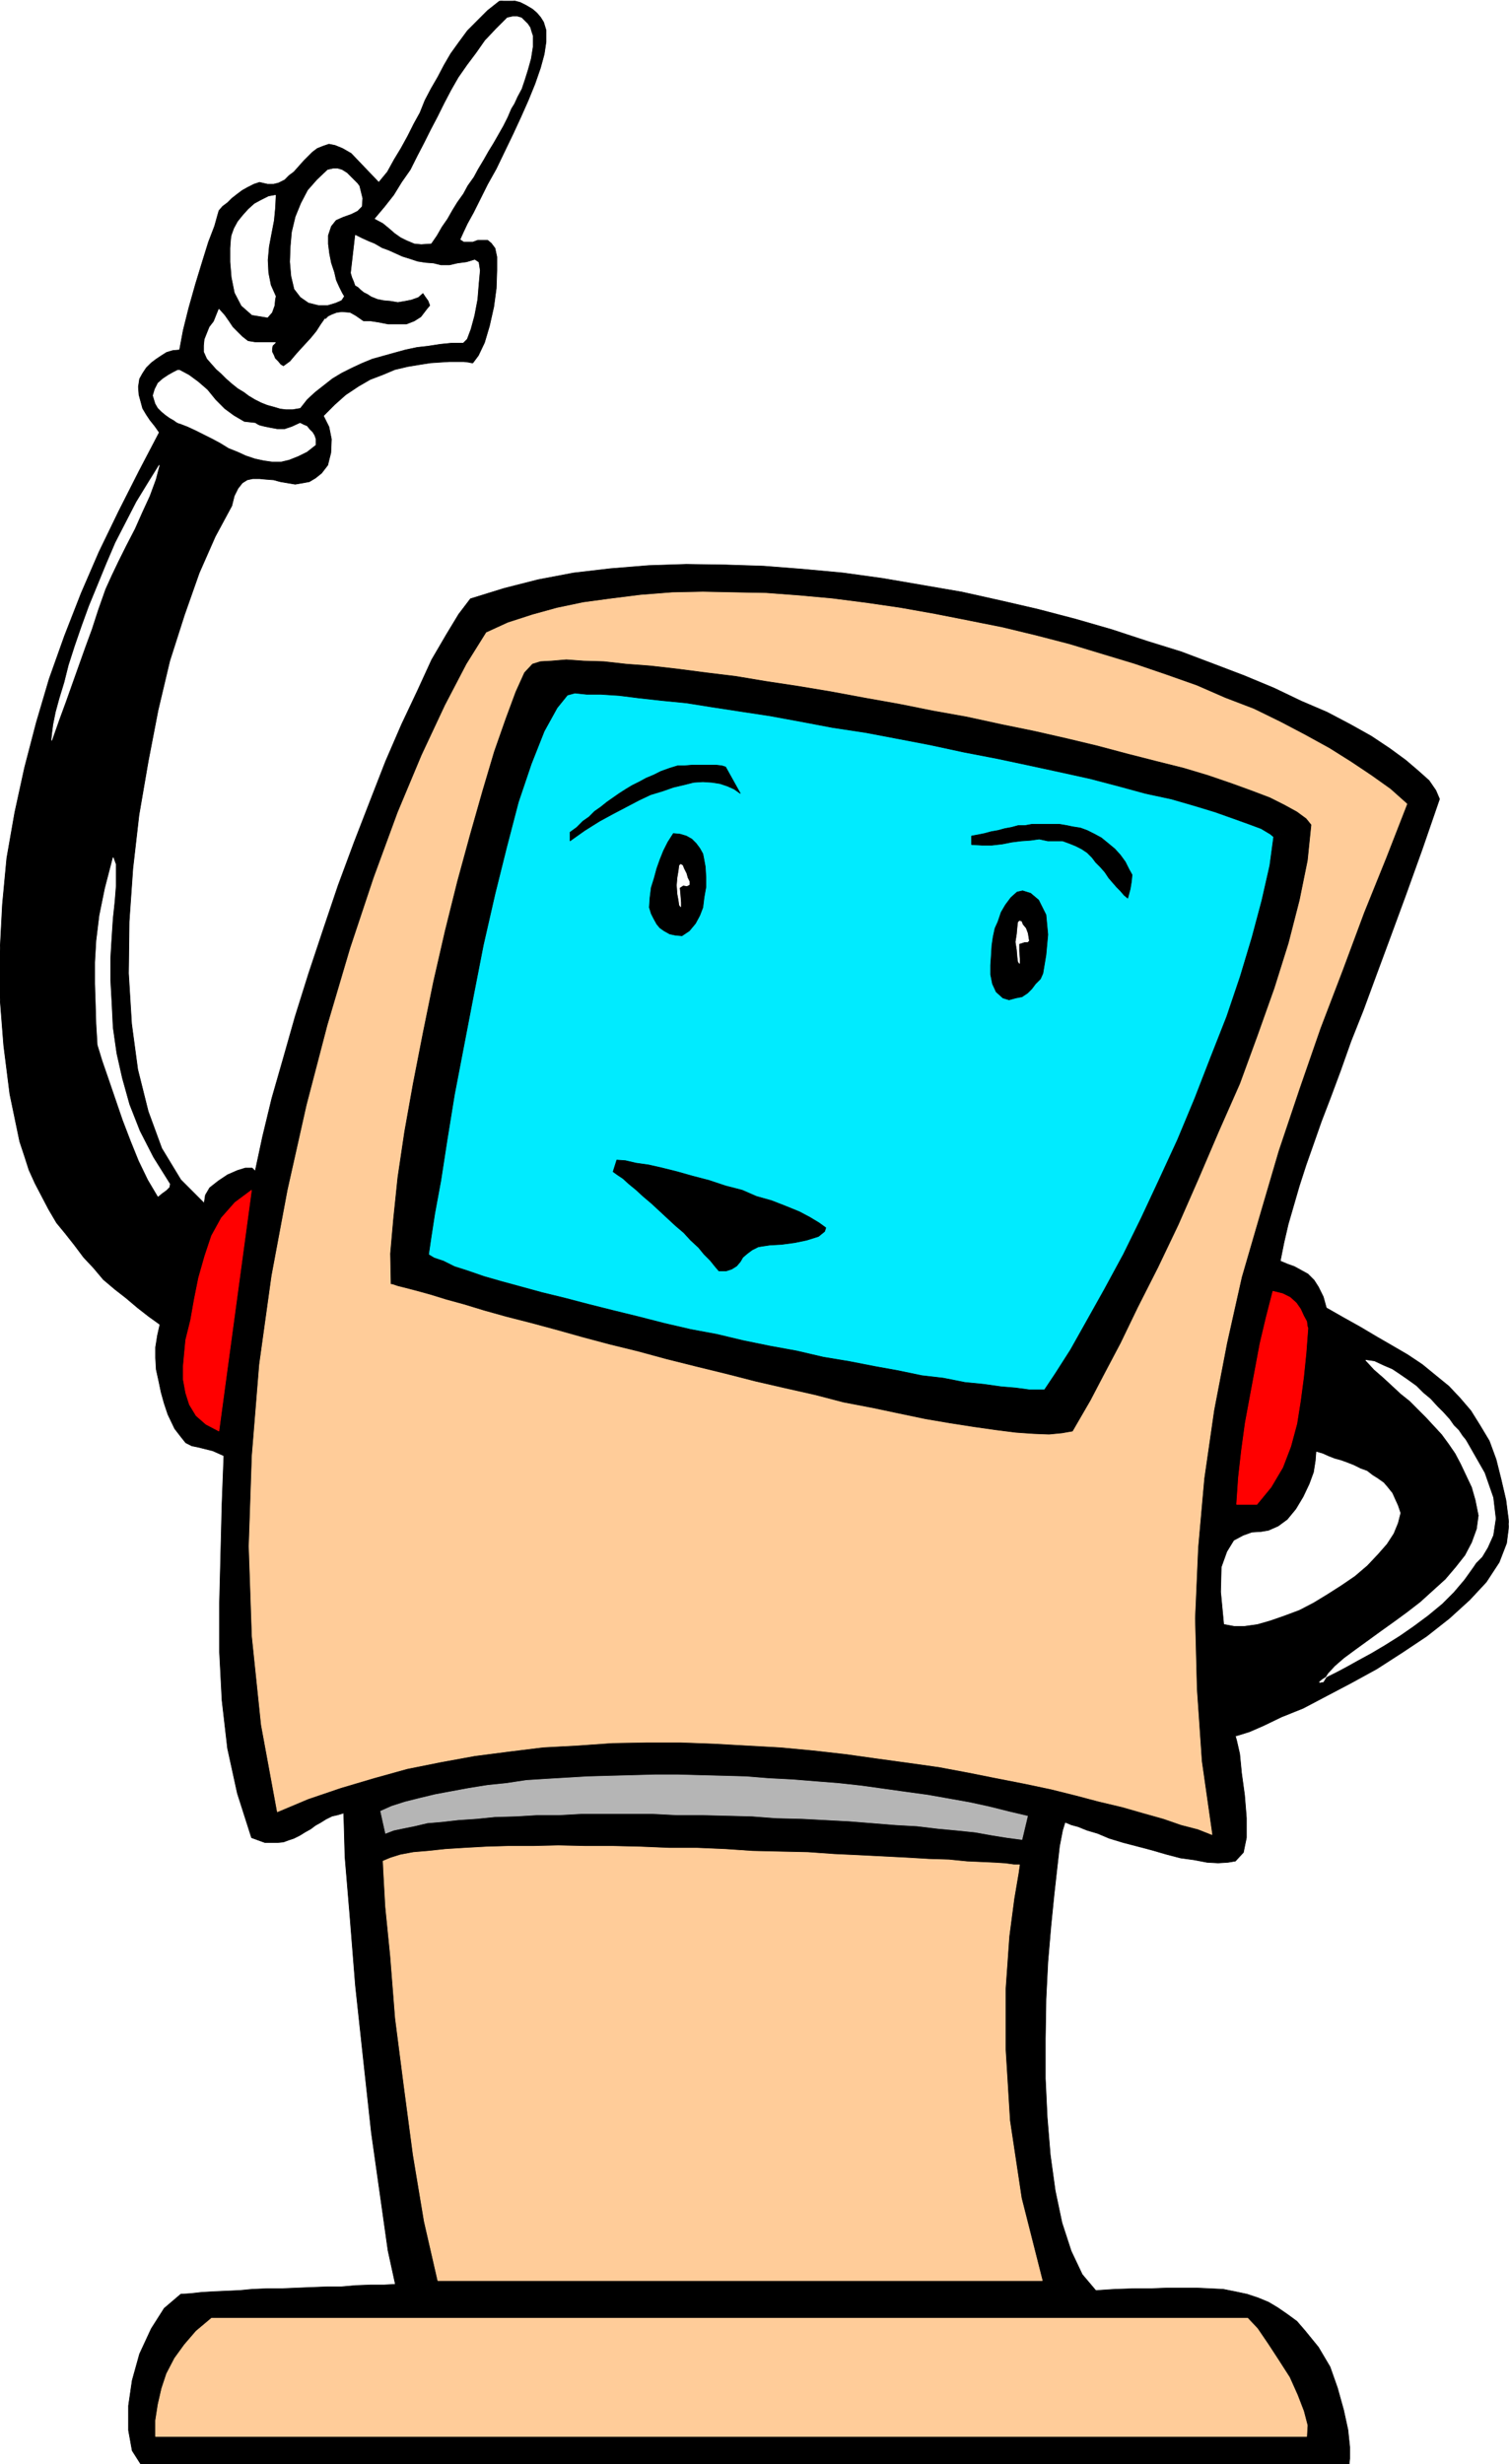
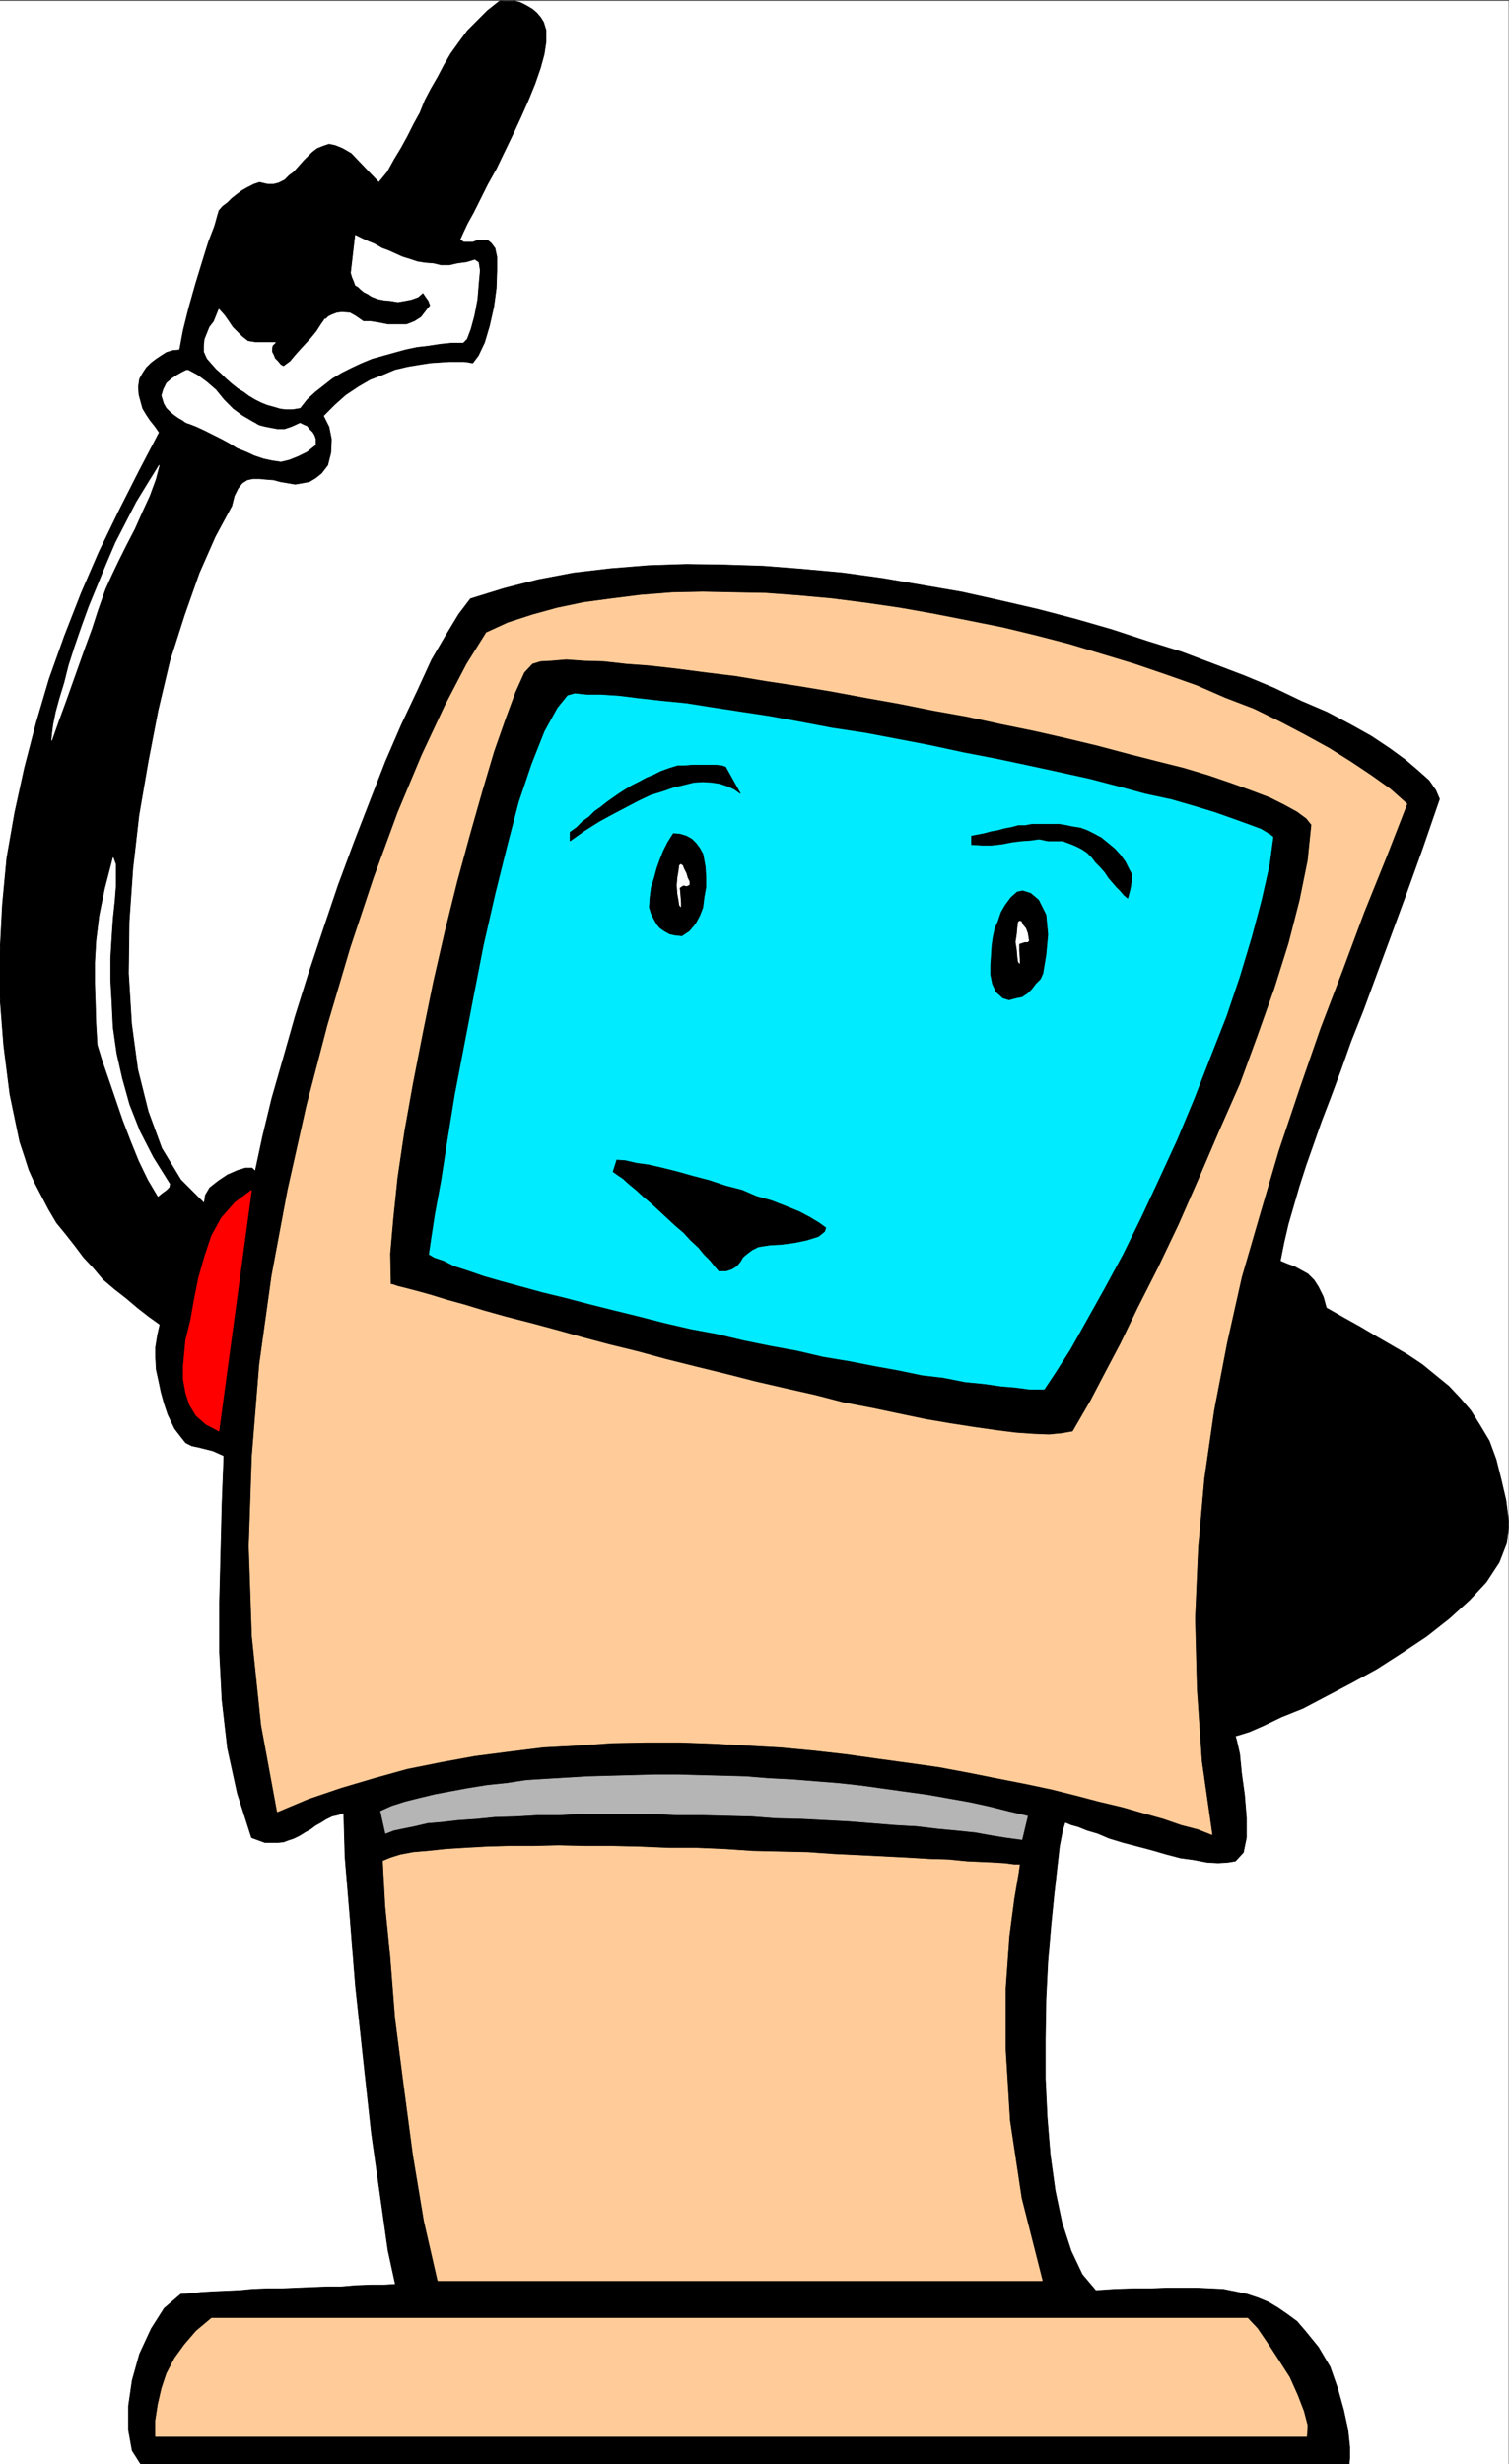
<svg xmlns="http://www.w3.org/2000/svg" width="1832.98" height="2993.144">
  <rect width="100%" height="100%" fill="#333333" stroke="none" />
  <defs>
    <clipPath id="a">
      <path d="M0 0h1832.617v2992.184H0Zm0 0" />
    </clipPath>
  </defs>
-   <path fill="#fff" d="M0 2993.144h1832.98V0H0Zm0 0" />
  <g fill-rule="evenodd" stroke-linecap="square" stroke-linejoin="bevel" stroke-miterlimit="10" stroke-width=".729" clip-path="url(#a)" transform="translate(0 .96)">
    <path fill="#fff" stroke="#fff" d="M0 2992.184h1832.98V-.961H0Zm0 0" />
    <path stroke="#000" d="m660.316 25.977 2.97 9.742V49.94l-2.243 14.954-4.48 16.464-6.72 19.434-8.23 20.215-8.965 20.215-9.687 20.941-10.473 21.727-9.691 20.164-10.473 18.703-8.96 17.972-8.231 16.465-7.453 13.493-5.262 11.203-3.7 8.23 4.481 2.973h11.203l5.993-2.242h11.93l4.48 3.75 4.48 5.992 2.242 10.472v16.465l-.73 21.727-3.024 22.453-5.207 23.184-5.992 20.214-7.449 15.684-6.723 9.012h-1.511l-3.7-.782-5.992-.726h-17.191l-11.203.726-11.93.782-14.223 2.242-13.441 2.238-15.684 3.7-14.172 5.992-15.68 5.992-14.222 8.23-15.683 10.473-13.442 11.984-13.441 13.492 6.718 13.442 2.973 14.953-.73 16.465-3.75 15.004-7.453 9.691-7.45 5.992-7.504 4.48-8.18 1.513-8.96 1.507-8.961-1.507-8.961-1.512-8.23-2.242-9.743-.727-7.453-.73h-8.23l-6.72 1.457-5.94 3.754-5.262 6.718-4.48 9.016-2.97 11.98-20.164 37.41-19.433 44.13-17.922 50.898-17.922 56.113-14.172 59.863-11.984 62.102-11.2 65.125-7.449 65.074-4.48 64.344-.785 62.883 3.754 61.324 7.449 55.383 12.71 50.898 16.466 44.91L219.602 1432l28.394 28.445 1.457-9.742 5.266-8.96 10.468-8.235 11.204-7.5 11.93-5.211 9.69-3.024h8.231l3.754 3.754 8.961-41.89 11.2-46.418 14.171-49.395 14.223-50.117 16.414-52.363 17.922-53.871 17.922-53.141 19.433-52.36 19.434-50.171 18.652-47.883 19.434-44.91 19.433-41.156 17.14-37.41 17.923-30.688 14.953-24.695 14.223-18.704 41.054-12.71 41.106-10.473 43.297-8.23 44.804-5.212 46.317-3.753 45.59-1.508 47.773.726 46.316 1.512 47.829 3.754 48.558 4.48 48.504 6.72 47.828 8.23 47.828 8.234 47.047 10.473 45.535 10.523 45.586 11.93 44.078 12.715 43.293 14.222 41.11 12.762 39.593 14.953 37.305 14.223 35.899 14.953 32.82 15.734 31.367 13.442 28.395 14.953 25.421 14.222 22.407 14.954 19.433 14.226 14.899 12.711 13.441 11.984 8.23 11.98 4.485 10.474-20.894 60.644-20.16 56.113-18.708 50.848-17.191 46.422-15.684 42.617-14.898 37.461-12.715 35.895-11.98 32.199-11.204 29.176-9.691 27.664-8.96 25.425-8.231 25.477-6.723 23.184-6.719 23.187-5.21 22.453-4.481 22.457 8.96 3.75 8.231 2.969 8.18 4.48 8.234 4.536 7.45 7.449 5.261 8.23 5.942 11.985 3.75 13.492 20.945 11.933 20.16 11.254 20.164 11.98 19.383 11.204 17.973 10.473 17.922 11.98 16.41 13.441 15.683 12.766 13.442 14.223 13.441 15.683 11.203 17.973 11.2 18.707 8.234 22.453 5.992 23.914 5.937 25.477 3.75 29.176-2.968 23.183-8.961 23.188-15.68 23.965-20.164 21.671-24.695 22.457-27.614 21.727-29.125 19.434-31.363 20.214-31.363 17.192-29.906 15.734-28.395 14.953-26.101 10.473-21.676 10.473-17.192 7.5-11.93 3.75-5.261 1.511 1.508 5.211 3.754 16.465 2.238 23.184 3.7 26.933 2.241 27.72v23.913l-3.699 17.977-9.742 10.468-8.965 1.512-11.93.73-13.441-.73-15.684-3.02-16.46-2.242-17.141-4.48-17.922-5.21-17.195-4.532-17.192-4.48-17.195-5.212-14.168-5.992-12.715-3.75-11.2-4.48-8.233-2.242-5.211-2.239-2.239-.781-2.968 9.742-3.754 19.434-2.97 26.207-3.75 33.656-3.75 37.461-3.698 43.398-2.243 44.856-.78 47.934v48.609l2.241 47.152 3.75 45.637 5.993 43.398 8.18 38.922 11.199 34.438 13.44 28.394 16.466 19.485 23.914-1.512 22.402-.727h20.895l19.43-.785h35.847l16.461.785 15.684.727 14.902 2.973 14.223 3.02 13.441 4.48 12.66 5.261 11.254 6.723 11.93 8.23 11.203 8.23 9.687 11.204 16.465 20.215 14.172 23.965 8.961 25.426 7.504 26.937 5.207 23.965 2.242 20.945v14.223l-.73 6.719H171.043l-10.473-16.461-4.48-24.696v-29.906l4.48-30.687 8.965-32.2 14.223-30.683 15.68-24.696 20.164-17.195 11.93-.73 13.44-1.508 13.442-.781 15.734-.73 16.415-.731 16.41-1.512 17.922-.727h17.976l17.922-.785 17.922-.726 18.652-.73h17.192l17.195-1.513 17.922-.726h16.41l14.172-.785-8.961-41.156-8.961-63.614-11.203-79.297-9.692-89.039-9.687-89.82-6.723-84.559-5.992-71.793-1.508-53.144-7.453 2.242-6.719 1.512-7.504 3.699-5.937 3.75-6.723 3.75-5.992 4.48-6.719 3.75-5.992 3.754-7.449 3.75-6.723 2.243-5.992 2.238-7.45.73h-14.952l-8.23-2.968-8.18-3.024-17.196-53.87-11.93-54.602-6.722-58.403-3.02-58.351v-60.594l1.512-59.863 1.508-59.864 2.242-58.351-13.496-5.992-8.96-2.239-8.962-2.242-7.449-1.512-7.45-3.75-5.991-7.504-7.45-9.687-8.234-17.246-4.48-13.442-3.75-13.496-2.97-14.222-2.968-13.442-.785-14.222v-12.711l2.242-14.227 3.023-13.492-13.496-9.691-13.441-10.473-14.172-11.98-13.441-10.473-14.172-11.985-11.98-14.222-11.934-12.711-11.2-14.953-11.203-14.223-10.472-12.715-9.688-16.46-8.234-15.735-8.23-15.735-7.45-16.464-5.265-16.465-5.938-17.922-11.984-57.621-7.45-59.133L0 1211.25v-56.84l2.969-56.894 5.261-56.11 9.692-55.383 11.93-54.601 14.226-54.652 15.68-53.145 18.652-52.36 20.164-51.628 21.672-50.121 23.914-49.391 24.645-48.664 24.644-47.148-5.21-7.45-5.993-7.504-4.48-6.722-4.48-7.5-2.243-8.23-2.238-8.235-.73-9.692 1.46-9.742 3.75-6.718 4.48-6.774 5.993-5.941 5.992-4.532 6.719-4.48 5.941-3.75 7.5-2.242 8.18-.73 4.48-23.966 6.723-26.933 8.23-29.18 8.23-26.933 7.454-23.965 7.45-19.434 3.75-13.441 1.511-5.262 4.48-5.266 5.993-4.48 5.21-5.207 6.72-5.262 5.991-4.48 6.723-3.754 7.45-3.75 6.718-2.242 9.692 2.242h7.503l5.938-1.461 7.504-3.75 5.21-5.262 5.993-4.48 5.988-6.723 5.942-6.719 10.472-10.472 5.992-4.532 7.45-2.972 6.718-2.239 7.454 1.512 9.011 3.7 10.422 5.988 33.602 35.168 10.472-12.711 8.235-14.953 8.18-13.493 8.23-14.953 7.504-14.953 7.45-13.496 5.991-14.95 7.45-14.226 8.23-14.222 7.45-14.223 8.234-14.172 9.691-13.492 10.469-14.223 11.933-11.984 12.711-12.711L606.496.55l8.961-1.512 8.23.73 8.235 2.239 7.45 3.754 7.503 4.48 5.207 4.531 4.48 5.211zm0 0" />
  </g>
-   <path fill="#fff" fill-rule="evenodd" stroke="#fff" stroke-linecap="square" stroke-linejoin="bevel" stroke-miterlimit="10" stroke-width=".729" d="M646.875 43.398v13.497l-2.242 14.171-3.75 13.493-3.75 11.984-3.754 11.2-5.211 9.745-3.75 8.23-3.7 5.993-4.48 10.473-5.261 10.468-5.938 10.473-5.992 10.473-5.992 9.742-5.942 10.473-6.718 11.203-5.262 9.742-7.453 10.472-5.262 9.743-7.45 10.472-5.991 9.743-5.938 10.472-6.723 9.688-5.992 10.472-6.719 9.743-11.93.785-8.234-.785-8.96-3.75-7.5-3.7-7.454-5.261-5.992-5.262-8.18-6.723-9.742-5.207 11.985-14.226L478.8 237.21l9.687-15.734 10.473-14.954 8.234-16.46 8.18-15.735 8.23-16.465 8.23-15.68 8.18-16.464 8.235-15.735L557.21 94.3l10.469-15.004 11.203-14.953 10.472-14.953 13.442-14.223 13.441-13.441 6.723-1.512h5.207l5.21 1.512 3.755 3.699 3.75 3.75 2.969 4.48 1.511 5.262zM436.234 225.957l3.7 15.008-.73 9.687-5.212 5.266-7.5 3.75-10.422 3.75-8.23 3.7-5.992 7.503-3.75 11.2v10.527l1.507 11.93 2.243 11.253 3.75 11.2 2.242 9.742 3.7 8.234 3.75 7.5 2.241 3.7-2.972 4.534-6.72 2.97-9.741 2.968h-11.203l-11.93-2.969-9.692-6.722-7.503-9.743-3.7-15.734-1.507-17.191.726-18.704 1.512-17.195 4.48-18.703 6.723-16.465 8.23-15.73 11.204-12.715 12.66-11.985 6.718-1.507h5.262l5.211 1.507 5.992 3.754 12.711 12.711zM334.637 237.21l-.782 15.735-1.457 14.953-3.023 15.684-2.969 15.734-1.511 16.461.78 15.735 2.973 14.953 5.989 13.441-.782 3.754-.726 7.5-2.973 8.235-5.261 5.988-18.653-3.02-12.71-11.203-8.18-15.734-3.75-18.703-1.512-18.703v-16.465l.781-11.2.73-4.535 2.97-8.23 4.48-8.23 5.992-7.454 6.719-7.5 7.453-6.722 8.23-4.48 8.961-4.481zm0 0" />
-   <path fill="#fff" fill-rule="evenodd" stroke="#fff" stroke-linecap="square" stroke-linejoin="bevel" stroke-miterlimit="10" stroke-width=".729" d="m576.645 315.777 4.48 2.973 1.508 9.742-1.508 16.461-1.512 18.707-3.699 19.485-4.48 16.464-4.48 11.93-4.536 4.531H548.25l-14.172 1.461-14.223 2.239-13.445 1.511-14.168 3.024-13.441 3.699-13.446 3.75-13.44 3.75-12.712 5.262-12.71 5.941-11.934 5.992-11.2 6.774-20.945 16.46-9.691 8.962-8.23 10.472-8.962 1.512h-8.18l-6.722-.781-7.5-2.243-8.234-2.238-7.45-2.969-7.449-3.753-7.504-4.481-5.937-4.48-7.504-4.532-7.45-5.992-6.722-5.937-5.992-5.993-5.989-5.261-5.941-6.723-5.262-5.992-3.699-8.23v-7.504l.73-7.45 2.97-7.504 3.023-7.5 5.207-6.722 2.972-7.45 3.02-7.503 6.723 7.504 5.207 7.449 4.48 6.722 6.723 6.774 5.261 5.207 6.723 5.266 8.961 1.507h24.64l-3.75 3.7-.73 3.753v3.75l2.242 4.48 1.457 3.75 3.754 3.755 3.02 3.75 3.7 2.238 8.233-5.988 8.231-9.746 8.18-8.961 8.96-9.742 6.723-8.23 5.262-8.231 3.7-5.266.78-1.457h1.457l3.024-3.023 4.48-2.239 5.938-2.242 5.992-.726 9.742.726 6.723 3.754 9.687 6.719h8.965l9.688 1.511 11.203 2.243h22.453l9.691-3.754 8.235-5.211 7.449-9.742 3.75-4.48-2.238-5.993-3.754-5.262-2.969-4.48-5.992 5.262-8.23 2.972-7.45 1.508-8.96 1.512-8.962-1.512-8.234-.727-7.45-1.511-7.503-3.024-4.48-2.968-4.481-2.239-3.7-3.023-3.019-2.969-3.7-2.242-1.51-4.48-2.243-5.262-1.508-5.211 5.262-45.692 7.45 3.754 8.23 3.75 7.453 3.024 8.96 5.207 8.231 3.023 8.18 3.7 8.23 3.75 9.742 3.023 8.965 2.969 9.688 1.511 9.691.727 8.961 2.242h10.473l9.691-2.242 11.254-1.508zM309.996 514.07l2.238 1.512 2.97 1.46 5.991 1.509 7.453 1.512 8.23 1.511h8.962l8.96-3.023 9.692-4.48 4.48 2.242 3.75 1.511 2.97 3.75 3.753 3.7 2.239 3.75 1.511 4.48v6.773l-10.472 8.23-10.473 5.212-11.2 4.48-9.69 2.293h-10.473l-10.473-1.512-10.418-2.238-11.203-3.75-9.742-4.484-11.203-4.48-9.688-5.989-9.746-5.262-10.418-5.21-10.473-5.262-9.691-4.48-9.742-3.755h-.73l-2.97-1.507-3.019-2.243-5.21-2.968-5.212-3.754-4.48-3.75-4.48-4.48-3.024-5.263-2.969-9.691 2.242-7.5 3.75-7.504 5.942-5.21 6.718-4.481 6.723-3.75 4.48-2.242h2.239l11.203 5.992 11.2 8.234 11.202 9.688 9.742 11.984 11.204 11.254 11.199 8.23 12.715 7.454zM127.75 715.387l-8.96 25.426-7.505 23.183-8.23 22.453-7.453 20.946-7.45 20.945-8.23 23.234-8.23 22.403-8.965 25.48.785-8.234 1.457-11.254 3.023-14.953 4.48-16.461 5.938-19.434 5.262-20.996 7.45-23.184 8.233-23.914 8.961-24.695 10.473-25.48 10.418-25.422 11.203-26.207 12.711-24.696 12.715-24.695 14.168-23.184 13.445-21.675-4.484 17.195-7.45 20.215-8.96 19.43-8.961 20.214-10.473 20.215-9.691 19.434-8.23 17.246zm0 0" />
+   <path fill="#fff" fill-rule="evenodd" stroke="#fff" stroke-linecap="square" stroke-linejoin="bevel" stroke-miterlimit="10" stroke-width=".729" d="m576.645 315.777 4.48 2.973 1.508 9.742-1.508 16.461-1.512 18.707-3.699 19.485-4.48 16.464-4.48 11.93-4.536 4.531H548.25l-14.172 1.461-14.223 2.239-13.445 1.511-14.168 3.024-13.441 3.699-13.446 3.75-13.44 3.75-12.712 5.262-12.71 5.941-11.934 5.992-11.2 6.774-20.945 16.46-9.691 8.962-8.23 10.472-8.962 1.512h-8.18l-6.722-.781-7.5-2.243-8.234-2.238-7.45-2.969-7.449-3.753-7.504-4.481-5.937-4.48-7.504-4.532-7.45-5.992-6.722-5.937-5.992-5.993-5.989-5.261-5.941-6.723-5.262-5.992-3.699-8.23v-7.504l.73-7.45 2.97-7.504 3.023-7.5 5.207-6.722 2.972-7.45 3.02-7.503 6.723 7.504 5.207 7.449 4.48 6.722 6.723 6.774 5.261 5.207 6.723 5.266 8.961 1.507h24.64l-3.75 3.7-.73 3.753v3.75l2.242 4.48 1.457 3.75 3.754 3.755 3.02 3.75 3.7 2.238 8.233-5.988 8.231-9.746 8.18-8.961 8.96-9.742 6.723-8.23 5.262-8.231 3.7-5.266.78-1.457h1.457l3.024-3.023 4.48-2.239 5.938-2.242 5.992-.726 9.742.726 6.723 3.754 9.687 6.719h8.965l9.688 1.511 11.203 2.243h22.453l9.691-3.754 8.235-5.211 7.449-9.742 3.75-4.48-2.238-5.993-3.754-5.262-2.969-4.48-5.992 5.262-8.23 2.972-7.45 1.508-8.96 1.512-8.962-1.512-8.234-.727-7.45-1.511-7.503-3.024-4.48-2.968-4.481-2.239-3.7-3.023-3.019-2.969-3.7-2.242-1.51-4.48-2.243-5.262-1.508-5.211 5.262-45.692 7.45 3.754 8.23 3.75 7.453 3.024 8.96 5.207 8.231 3.023 8.18 3.7 8.23 3.75 9.742 3.023 8.965 2.969 9.688 1.511 9.691.727 8.961 2.242h10.473l9.691-2.242 11.254-1.508zM309.996 514.07l2.238 1.512 2.97 1.46 5.991 1.509 7.453 1.512 8.23 1.511h8.962l8.96-3.023 9.692-4.48 4.48 2.242 3.75 1.511 2.97 3.75 3.753 3.7 2.239 3.75 1.511 4.48v6.773l-10.472 8.23-10.473 5.212-11.2 4.48-9.69 2.293l-10.473-1.512-10.418-2.238-11.203-3.75-9.742-4.484-11.203-4.48-9.688-5.989-9.746-5.262-10.418-5.21-10.473-5.262-9.691-4.48-9.742-3.755h-.73l-2.97-1.507-3.019-2.243-5.21-2.968-5.212-3.754-4.48-3.75-4.48-4.48-3.024-5.263-2.969-9.691 2.242-7.5 3.75-7.504 5.942-5.21 6.718-4.481 6.723-3.75 4.48-2.242h2.239l11.203 5.992 11.2 8.234 11.202 9.688 9.742 11.984 11.204 11.254 11.199 8.23 12.715 7.454zM127.75 715.387l-8.96 25.426-7.505 23.183-8.23 22.453-7.453 20.946-7.45 20.945-8.23 23.234-8.23 22.403-8.965 25.48.785-8.234 1.457-11.254 3.023-14.953 4.48-16.461 5.938-19.434 5.262-20.996 7.45-23.184 8.233-23.914 8.961-24.695 10.473-25.48 10.418-25.422 11.203-26.207 12.711-24.696 12.715-24.695 14.168-23.184 13.445-21.675-4.484 17.195-7.45 20.215-8.96 19.43-8.961 20.214-10.473 20.215-9.691 19.434-8.23 17.246zm0 0" />
  <path fill="#fc9" fill-rule="evenodd" stroke="#fc9" stroke-linecap="square" stroke-linejoin="bevel" stroke-miterlimit="10" stroke-width=".729" d="m1708.984 976.512-25.37 65.125-26.888 66.582-26.152 70.336-26.883 70.336-25.425 73.355-25.372 75.547-22.406 76.324-22.402 77.059-17.922 80.074-15.684 81.59-11.98 83.047-7.453 83.832-3.75 86.015 2.242 86.07 5.992 87.528 12.711 89.09-17.195-6.773-20.16-5.211-21.676-7.5-23.914-6.723-26.153-7.5-28.343-6.723-28.395-7.504-29.902-7.449-32.094-6.773-34.387-6.72-33.605-6.722-35.844-6.718-37.355-5.262-38.086-5.211-37.356-5.262-39.597-4.48-40.325-3.754-40.324-2.238-40.328-2.243-40.324-1.507h-41.106l-41.835.78-42.567 2.97-41.836 2.238-42.566 5.262-40.324 5.21-41.11 7.504-41.055 8.23-40.324 11.204-40.379 11.98-39.543 13.446-37.355 15.73-19.434-105.5-11.203-107.742-3.75-109.254 3.75-109.984 8.961-110.766 14.953-107.742 19.434-104.043 23.133-103.262 25.375-97.27 27.664-93.519 28.394-85.289 29.125-79.348 29.121-69.605 28.395-60.594 26.156-50.121 23.86-38.187 26.156-11.985 29.906-9.691 29.852-8.23 32.093-6.72 33.657-4.535 35.843-4.48 38.086-2.969 37.356-.781 38.086.781 38.816.73 40.375 3.02 40.324 3.7 41.059 5.261 41.105 5.992 41.836 7.45 41.836 8.234 41.055 8.23 40.324 9.743 40.328 10.472 39.594 11.985 39.598 11.98 37.355 12.715 38.086 13.441 34.387 15.004 35.062 13.442L1555.133 877l29.851 15.684 29.907 16.46 26.156 16.465 24.64 16.465 23.133 16.461zm0 0" />
  <path fill-rule="evenodd" stroke="#000" stroke-linecap="square" stroke-linejoin="bevel" stroke-miterlimit="10" stroke-width=".729" d="m1592.488 1001.938-4.48 43.398-9.742 47.93-13.442 52.363-17.14 54.602-20.215 56.89-21.621 59.133-25.426 57.625-24.645 57.57-24.64 56.164-24.645 51.63-24.644 48.608-20.946 43.399-20.16 38.191-16.414 31.418-13.441 23.184-8.23 14.223-12.712 2.238-15.683 1.512-18.653-.727-21.671-1.512-23.915-3.023-26.101-3.7-29.176-4.53-30.586-5.212-32.144-6.722-32.094-6.77-35.113-6.722-34.387-8.961-36.574-8.23-35.844-8.235-35.117-9.012-36.625-8.96-35.848-8.962-35.844-9.742-33.605-8.234-33.602-8.961-32.148-9.012-30.582-8.234-29.176-7.45-26.883-7.5-24.644-7.504-21.672-5.94-19.383-5.99-16.465-4.534-14.168-3.7-8.96-2.238-6.723-2.293h-1.512l-.727-36.625 3.696-41.941 5.265-50.852 8.23-55.383 10.419-58.351 11.984-61.371 12.66-62.106 14.223-62.101 14.902-59.864 15.735-57.62 14.898-52.415 14.227-47.879 14.168-40.378 11.933-32.2 10.473-23.183 9.742-10.473 9.687-3.02 13.446-.73 17.922-1.512 20.89 1.512 24.696.73 26.882 3.02 29.856 2.242 32.875 3.75 34.332 4.48 36.629 4.481 35.844 5.992 39.593 5.993 40.328 6.718 40.325 7.504 41.836 7.45 41.105 8.234 41.84 7.5 41.055 8.96 40.324 8.235 39.594 9.012 37.359 8.96 36.574 9.743 35.113 8.96 32.875 8.235 29.856 8.961 28.394 9.742 24.641 8.961 21.676 8.23 17.922 9.016 14.953 8.23 11.2 8.231zm0 0" />
  <path fill="#00ebff" fill-rule="evenodd" stroke="#00ebff" stroke-linecap="square" stroke-linejoin="bevel" stroke-miterlimit="10" stroke-width=".729" d="m1560.344 1013.918-5.942 39.648-9.742 42.672-11.93 46.418-14.222 46.371-16.414 50.121-19.434 49.391-20.16 50.902-20.895 49.391-22.402 49.39-21.672 47.15-23.183 44.128-21.625 41.89-21.672 38.919-20.946 34.437-17.921 30.688-17.922 25.425h-10.418l-14.227-.73-16.41-.781-17.922-2.243-21.676-3.75-23.914-2.242-25.37-5.207-26.884-3.023-28.394-5.992-29.125-4.48-29.906-5.212-32.094-6.77-32.145-6.722-32.093-6.723-32.145-6.718-32.094-7.504-32.875-5.993-32.093-7.5-32.145-8.23-31.367-7.453-29.121-6.719-28.395-6.773-27.613-7.45-26.156-7.503-23.184-6.723-22.402-5.988-19.434-6.723-17.14-5.262-13.442-6.722-11.984-4.48-8.18-5.263-5.992-3.75.73-7.449 3.024-20.215 4.48-30.687 6.719-40.43 8.18-48.61 8.96-54.651 11.204-59.083 11.199-61.375 12.715-62.101 13.441-62.106 14.953-58.351L617.7 970.52l15.68-47.149 16.465-39.648 15.683-30.688 16.41-19.433 6.72-2.243 9.745-.78h14.168l17.922.78 22.406 1.461 23.915 2.293 28.394 3.7 29.852 3.019 32.144 5.21 34.336 5.263 34.387 5.21 38.082 6.774 38.816 6.719 39.598 6.722 39.594 7.5 40.324 7.454 40.379 8.23 39.543 8.23 39.597 8.235 74.711 16.46 35.117 8.235 32.875 9.742 31.364 6.72 28.34 8.234 25.425 7.5 23.133 8.234 19.434 6.719 15.683 7.504 11.2 5.992 7.503 5.992zm0 0" />
  <path fill-rule="evenodd" stroke="#000" stroke-linecap="square" stroke-linejoin="bevel" stroke-miterlimit="10" stroke-width=".729" d="m1275.773 1712.84 8.961-4.48 17.192-25.477 19.433-31.418 20.895-35.164 20.89-39.649 22.403-42.671 22.457-43.399 23.133-47.879 22.402-49.39 20.942-49.391 20.164-50.902 17.921-49.391 17.922-50.852 14.172-47.148 11.985-47.152 9.69-43.399 5.99-40.379-24.641-2.293-5.262 38.922-9.691 42.668-11.985 44.91-14.172 47.153-16.41 48.609-19.433 49.39-19.434 50.122-20.89 50.172-22.403 48.609-21.676 46.418-21.672 44.129-23.133 42.672-20.945 37.406-20.164 35.898-18.648 29.176-16.465 24.696 8.96-5.211 1.512 24.695h5.993l2.968-4.48zm0 0" />
  <path fill-rule="evenodd" stroke="#000" stroke-linecap="square" stroke-linejoin="bevel" stroke-miterlimit="10" stroke-width=".729" d="m495.992 1529.5 2.969 8.961 8.234 5.992 8.961 5.992 11.93 5.262 15.684 5.992 17.191 5.211 19.434 5.988 23.132 7.504 23.914 7.45 25.371 6.722 27.665 7.5 28.343 6.723 30.637 7.504 29.902 7.5 32.094 7.449 32.149 7.504 32.875 5.992 32.82 7.45 31.367 7.503 32.875 5.992 32.145 6.72 32.093 6.722 30.633 5.261 29.125 5.262 28.395 4.48 26.883 5.212 25.425 3.75 23.864 2.968 21.671 3.024 19.434 2.238 16.41.73 14.227.782h11.93l-1.512-24.696h-23.864l-16.46-2.238-17.922-1.512-20.895-2.968-23.184-2.293-26.156-5.211-26.101-3.024-28.395-5.937-29.12-5.262-30.638-5.992-31.363-5.21-32.144-7.5-32.875-5.993-32.825-6.723-31.363-7.5-32.148-5.992-32.094-7.45-32.145-8.234-30.632-7.5-29.856-7.504-28.395-7.449-27.613-6.722-24.695-6.774-24.64-6.719-20.895-5.992-19.434-6.722-16.41-5.262-13.441-6.719-11.204-3.754-7.5-4.48-2.972-1.508 2.972 9.012-23.863-1.512-1.512 4.48 4.48 4.481zm0 0" />
  <path fill-rule="evenodd" stroke="#000" stroke-linecap="square" stroke-linejoin="bevel" stroke-miterlimit="10" stroke-width=".729" d="m675.215 823.86-19.38 21.722-17.976 32.148-14.898 41.942-16.465 47.098-15.684 55.382-14.167 59.133-13.446 61.371-12.71 62.106-11.204 62.832-11.199 58.351-8.961 55.383-8.23 48.66-6.723 40.38-4.48 31.468-2.97 20.164-.73 7.5 23.863 1.512.782-7.504 2.968-20.215 4.481-29.176 7.45-40.375 7.503-48.664 8.961-55.383 11.2-58.351 11.933-62.102 11.98-61.375 14.172-62.101 14.172-56.895 14.223-54.601 15.683-46.418 15.68-39.649 15.684-28.394 12.71-15.735zm897.109 190.84v-2.294l-5.988-13.441-9.691-5.988-13.497-7.504-16.41-7.45-20.164-7.503-23.133-6.72-26.152-8.964-29.125-8.23-29.902-8.231-33.606-8.234-35.847-8.23-36.625-8.231-38.813-8.235-38.086-8.23-39.598-8.23-40.324-8.235-41.836-7.5-38.867-8.234-39.598-5.989-39.542-6.722-37.356-6.723-35.844-5.262-32.875-5.207-32.875-4.535-30.636-5.21-27.614-2.24-24.64-3.023-21.676-1.457-19.434-1.511-14.168 1.511-12.715.73-10.472 4.481 14.222 20.215h.731l8.234-2.242 14.168 1.512h17.196l22.402 1.457 23.914 3.023 26.883 2.969 30.637 3.023 32.875 5.211 34.332 5.262 34.336 5.207 36.625 6.723 39.593 7.504 39.598 5.988 39.543 7.504 38.867 7.449 41.836 9.016 38.816 7.449 38.868 8.23 38.082 8.235 37.355 8.23 34.336 9.012 32.875 8.965 31.363 6.719 28.395 8.23 24.644 7.504 23.184 8.23 18.652 6.723 14.172 5.262 11.2 6.722 4.535 3.75v-4.535l24.64 2.293.73-.781-.73-1.512zm-690.949-83.098 17.922 32.199-7.45-5.266-8.23-3.7-8.96-3.019-9.692-1.511-11.203-.73-11.2.73-11.984 3.023-12.66 2.969-12.711 4.48-14.953 4.532-14.172 6.722-15.684 8.23-15.68 8.235-16.464 8.961-17.922 11.254-17.922 12.71v-10.472l8.23-5.992 7.45-7.5 7.453-5.21 6.77-6.774 7.453-5.211 7.449-5.992 7.504-5.262 7.449-5.207 8.23-5.266 7.454-4.48 8.96-4.48 8.231-4.481 8.96-3.75 8.962-4.48 10.473-3.75 9.69-2.973h8.231l8.961-.782h29.856l6.719.782zm430.973 74.086 8.23 3.023 8.961 4.48 8.234 4.48 8.23 6.72 8.18 6.773 6.72 7.45 5.992 8.234 4.48 8.96 3.754 6.774-.781 8.23-1.461 8.961-3.02 11.254-4.484-3.75-4.48-5.261-4.481-4.485-5.207-5.988-4.48-5.21-4.481-6.774-5.211-5.993-5.992-5.992-4.48-5.937-5.993-5.992-6.719-4.48-7.453-3.75-7.5-3.024-8.18-2.97h-17.921l-10.473-2.241-10.473 1.46-11.203.782-11.93 1.512-11.203 2.238-12.71 1.46h-11.93l-12.715-.73v-10.472l8.234-1.512 7.45-1.512 8.23-2.238 8.18-1.457 8.234-2.242 8.23-1.512 8.18-2.238h8.23l8.235-1.512h33.602l8.96 1.512 6.723 1.457zm-455.618 47.148.73 12.715v11.98l-2.237 12.715-1.461 11.984-3.75 9.743-5.211 9.687-7.5 9.016-8.961 5.992-8.184-.781-6.718-1.461-6.723-3.75-5.262-3.75-3.7-4.485-3.75-6.77-2.968-5.94-2.293-7.5.781-11.985 1.512-11.984 3.7-11.93 3.019-11.254 3.7-10.473 4.48-11.199 5.261-10.472 6.723-10.528 8.18.785 7.504 2.239 6.718 3.75 5.211 5.21 4.48 5.993 3.75 6.722 1.462 7.5zm404.872 40.43 8.96 17.925 2.243 23.965-2.243 24.696-3.75 22.453-2.968 6.722-5.992 5.992-4.48 5.993-5.212 5.207-6.773 4.535-7.45 1.457-8.234 2.242-7.45-2.242-8.23-7.45-4.48-9.741-2.242-11.254v-11.203l.781-11.981.73-11.984 1.512-10.473 2.238-10.473 3.7-8.23 3.754-11.203 5.207-8.961 6.722-9.012 7.504-6.723 6.719-1.507 9.691 3.02zm0 0" />
  <path fill="#fff" fill-rule="evenodd" stroke="#fff" stroke-linecap="square" stroke-linejoin="bevel" stroke-miterlimit="10" stroke-width=".729" d="m206.16 1438.223-.73 3.75-3.75 3.699-5.211 3.75-4.48 3.754-11.985-20.215-11.2-23.188-9.69-23.964-9.743-25.426-8.96-26.203-8.18-23.914-7.504-21.727-5.938-19.433-1.512-25.477-.73-24.645-.781-23.964v-26.207l1.511-26.157 3.75-30.683 6.723-32.93 9.691-37.406 2.97 8.23v26.156l-1.462 18.704-2.238 20.945-1.512 23.234-1.511 24.696v26.937l1.511 26.934 1.512 30.687 4.48 31.418 6.72 29.902 8.964 32.2 12.66 32.199 16.461 32.144zm0 0" />
  <path fill="red" fill-rule="evenodd" stroke="red" stroke-linecap="square" stroke-linejoin="bevel" stroke-miterlimit="10" stroke-width=".729" d="m265.918 1738.266-15.684-8.23-11.98-10.474-8.18-13.496-4.48-14.172-3.024-16.46v-15.735l1.512-16.465 1.512-15.734 5.937-23.914 4.48-25.426 5.262-26.203 7.454-26.207 8.23-24.695 11.93-21.676 16.465-18.703 20.164-15.004zm0 0" />
  <path fill-rule="evenodd" stroke="#000" stroke-linecap="square" stroke-linejoin="bevel" stroke-miterlimit="10" stroke-width=".729" d="m1003.133 1491.313-1.512 4.53-7.45 5.993-14.171 4.48-14.223 2.97-16.41 2.241-14.222.782-9.692 1.457-4.48.78-7.453 3.755-5.989 4.48-5.21 4.48-3.024 5.208-4.48 5.265-5.938 3.75-6.723 2.239h-8.96l-4.481-5.262-5.992-7.45-7.5-7.503-6.723-8.23-9.691-8.962-8.23-9.011-9.692-8.235-10.473-9.691-9.687-9.012-9.692-8.96-9.742-8.231-8.961-8.235-8.234-6.718-7.45-6.774-6.722-4.48-5.207-3.754 4.48-14.168 10.418.726 12.715 2.973 15.68 2.238 16.465 3.75 17.921 4.48 18.653 5.267 20.164 5.261 20.16 6.719 20.164 5.21 17.191 7.505 18.653 5.262 17.195 6.718 16.461 6.723 12.66 6.719 11.203 6.773zm0 0" />
-   <path fill="red" fill-rule="evenodd" stroke="red" stroke-linecap="square" stroke-linejoin="bevel" stroke-miterlimit="10" stroke-width=".729" d="m1588.738 1613.328-2.242 29.906-2.969 29.176-3.75 28.45-4.48 28.445-7.453 27.664-9.742 25.426-14.172 23.964-17.192 20.946h-24.644l2.242-32.926 3.75-32.93 4.48-32.926 5.942-32.148 5.992-32.195 5.988-32.145 7.453-31.469 8.23-32.148 11.93 2.973 8.961 4.48 7.504 6.773 5.211 7.45 3.75 8.23 3.7 6.774.78 5.941zm0 0" />
-   <path fill="#fff" fill-rule="evenodd" stroke="#fff" stroke-linecap="square" stroke-linejoin="bevel" stroke-miterlimit="10" stroke-width=".729" d="m1782.184 1752.488 20.945 36.68 10.422 29.906 3.02 25.477-3.02 20.16-6.723 15.008-6.722 11.199-7.45 7.504-2.968 4.48-11.204 15.68-12.71 15.008-14.223 14.222-17.14 14.172-17.196 12.762-17.192 11.934-17.921 11.254-16.414 9.742-16.461 8.96-13.442 7.5-12.66 6.723-10.473 5.211-5.992 3.75-3.75 3.024v.726l4.48-.726 5.989-9.746 8.234-8.961 11.2-9.742 14.171-10.473 13.442-9.742 16.465-11.98 15.683-11.204 16.41-11.984 16.465-12.711 15.68-14.223 14.902-13.496 12.711-14.953 11.203-14.223 8.23-15.68 5.993-16.464 2.238-16.465-3.75-18.703-4.48-15.735-6.719-14.222-6.723-14.223-6.722-12.715-8.23-11.98-8.231-11.203-9.692-10.473-9.691-10.469-9.742-9.746-9.692-9.742-11.199-8.961-10.472-9.742-10.473-9.692-11.203-9.742-10.418-11.254 10.418 1.512 11.203 5.262 10.473 4.48 8.96 5.992 9.743 6.723 10.422 7.5 8.23 8.23 8.96 7.454 8.231 9.011 7.454 7.45 7.449 8.234 5.262 7.5 5.992 5.992 4.48 6.723 3.7 4.48zm0 0" />
-   <path fill="#fff" fill-rule="evenodd" stroke="#fff" stroke-linecap="square" stroke-linejoin="bevel" stroke-miterlimit="10" stroke-width=".729" d="m1700.805 1837.777-3.024 11.98-5.207 12.716-8.234 12.71-11.2 12.766-12.714 13.442-14.899 12.71-16.465 11.254-16.41 10.473-17.195 10.473-17.191 8.96-17.922 6.723-17.196 5.989-15.68 4.535-15.683 2.238h-12.66l-11.984-2.238-3.7-38.918.73-29.961 6.723-18.703 8.231-13.442 11.203-5.992 10.418-3.75 11.203-.73 8.961-1.508 11.984-5.266 11.2-8.23 10.472-12.711 8.961-14.953 7.45-15.735 5.21-14.222 2.243-14.223.781-10.473 7.45 2.239 6.718 3.023 7.504 2.969 8.18 2.242 8.23 3.02 7.453 2.968 7.5 3.754 8.18 3.02 6.722 5.21 5.993 3.75 7.449 5.262 4.48 5.211 5.992 7.504 2.97 6.719 3.75 8.234zm0 0" />
  <path fill="#b5b5b5" fill-rule="evenodd" stroke="#b5b5b5" stroke-linecap="square" stroke-linejoin="bevel" stroke-miterlimit="10" stroke-width=".729" d="m468.328 2226.91-5.992-26.933 13.441-5.993 16.465-5.261 17.922-4.48 18.652-4.481 20.16-3.754 20.215-3.75 23.133-3.7 22.403-2.292 24.644-3.7 23.914-1.507 25.371-1.512 25.426-1.512 26.883-.73 26.887-.727 28.394-.785h26.883l28.394.785 27.614.727 26.883.73 28.394 2.293 28.395 1.457 27.613 2.242 28.394 2.239 27.664 3.023 26.883 3.75 26.883 3.754 26.887 3.695 25.37 4.485 25.427 4.53 23.914 5.212 23.86 5.988 22.456 5.266-6.773 28.394-17.14-2.242-18.704-2.969-20.895-3.754-21.671-2.238-23.914-2.242-25.372-3.02-26.156-1.46-27.613-2.239-28.395-2.242-28.394-1.508-29.125-1.512-30.633-.73-29.855-2.238-29.903-.785-29.855-.727h-30.633l-29.856-1.512h-87.421l-27.614 1.512h-26.156l-25.422 1.512-25.375.726-22.402 2.242-22.403 1.512-19.433 2.238-17.922 1.512-15.684 3.7-14.953 3.019-10.472 2.242zm0 0" />
  <path fill="#fc9" fill-rule="evenodd" stroke="#fc9" stroke-linecap="square" stroke-linejoin="bevel" stroke-miterlimit="10" stroke-width=".729" d="m1238.418 2265.047-1.512 10.472-5.21 30.688-5.993 45.64-4.48 63.614v74.086l5.261 86.07 14.172 94.25 25.426 100.29H531.836l-16.461-71.845-13.445-80.808-11.2-84.559-10.472-81.535-5.938-75.597-5.992-59.864-2.242-40.43-.73-14.953 8.964-3.75 11.93-3.75 15.68-2.968 17.925-1.512 20.942-2.242 23.863-1.512 26.152-1.457 26.887-.781h30.633l29.906-.73 32.094.73h33.606l33.601.781 35.117 1.457h33.606l35.113 1.512 32.875 2.242 33.605.781 33.606.73 31.363 2.239 32.145 1.512 29.855 1.511 28.395 1.457 25.422 1.512 23.863.73 22.457 2.239 17.922.781 15.68.73 12.66.782 10.472 1.457zm348.809 694.441H188.965v-19.484l3.023-19.434 4.48-19.484 5.942-17.922 9.742-18.707 11.93-16.46 14.172-16.466 18.703-15.734h1258.578l11.934 12.715 12.71 18.703 12.716 19.484 13.44 20.946 9.688 21.671 7.504 19.485 4.48 17.195zm0 0" />
  <path fill="#fff" fill-rule="evenodd" stroke="#fff" stroke-linecap="square" stroke-linejoin="bevel" stroke-miterlimit="10" stroke-width=".729" d="M1238.418 1170.324v-5.992l-.73-8.96v-9.017l6.722-2.238h3.75l1.457-1.46-.726-4.532-.73-4.48-2.243-5.993-3.75-4.48-1.512-3.75-2.238-.73-1.512 1.511-.73 5.992-.727 8.23-1.511 9.692 1.511 9.742.727 8.961.73 5.262zM826.879 1101.5v-5.262l-.781-9.742-.73-8.234 4.48-2.97 4.48.731 2.973-1.46v-3.75l-2.242-4.48-1.457-5.263-3.024-5.992-1.457-3.75-2.242-1.46-1.512 1.46-.726 5.988-1.512 9.016-.73 8.96.73 10.474 1.512 8.23.726 5.262zm0 0" />
</svg>